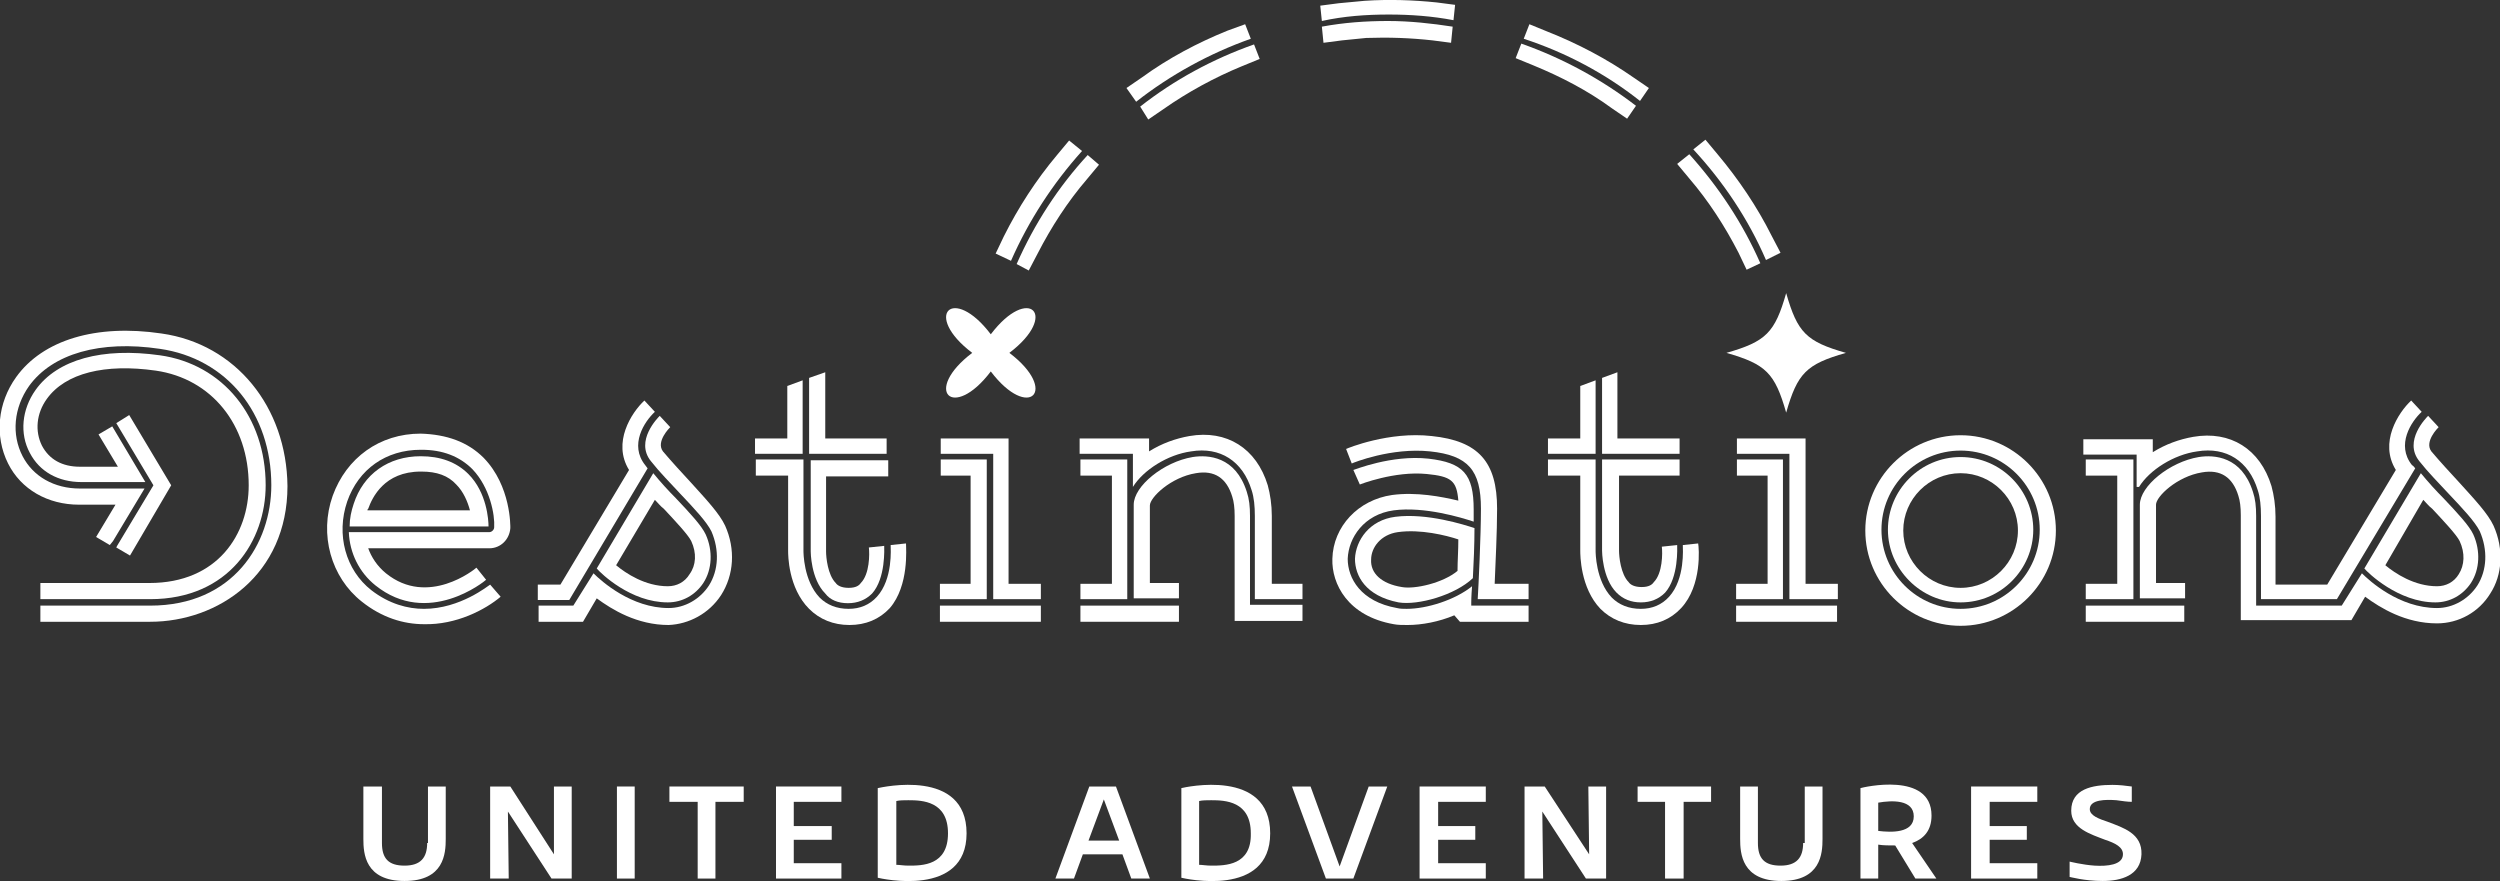
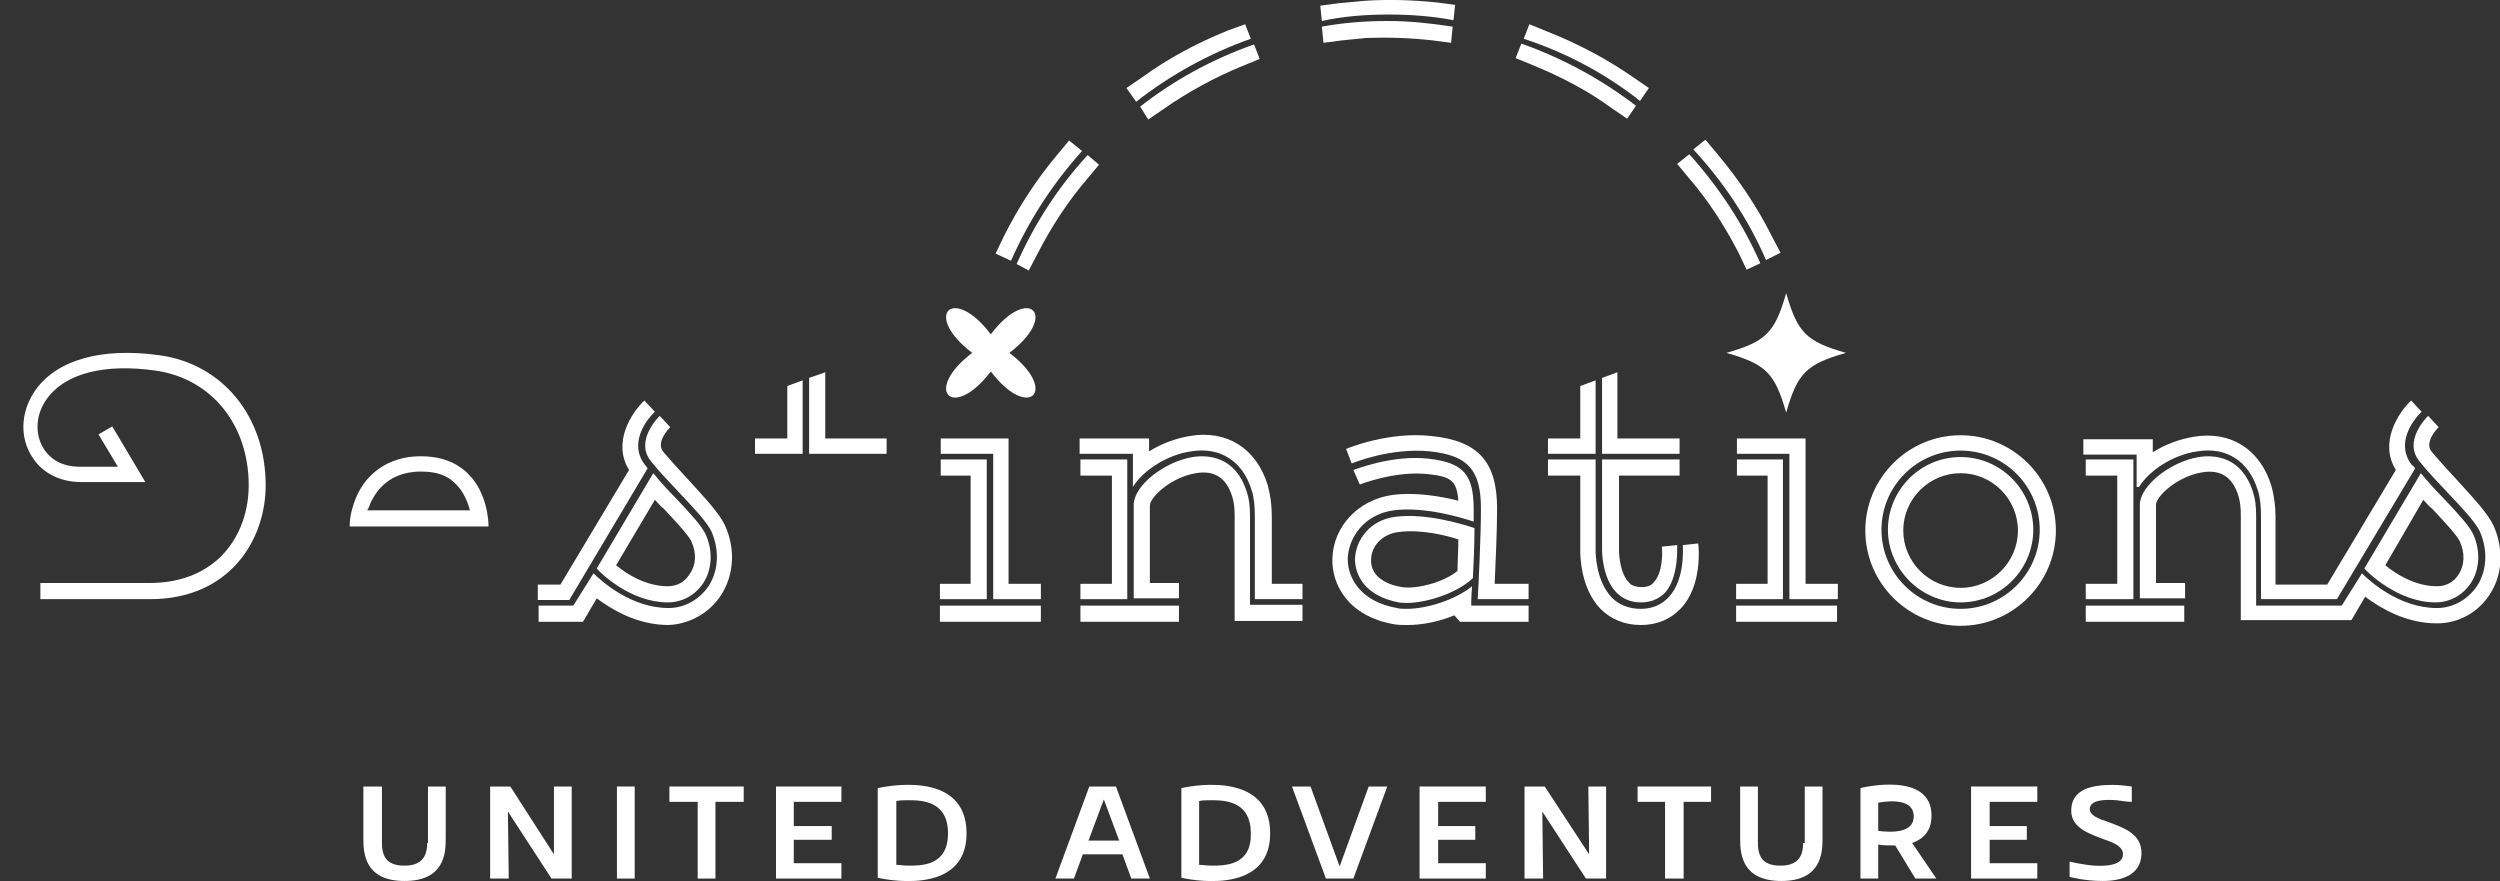
<svg xmlns="http://www.w3.org/2000/svg" id="Слой_1" x="0px" y="0px" viewBox="0 0 309.6 109.1" xml:space="preserve">
  <rect x="0" y="0" width="309.6" height="109.1" fill="#333333" stroke="none" />
  <g>
    <path fill="#FFFFFF" d="M82.7,74.6c1.8,0,3.4-0.9,4.4-2.4c1.1-1.7,1.2-4,0.3-6c-0.5-1.1-2-2.7-3.7-4.5c-0.9-0.9-1.9-2-2.8-3.1 l-7,11.8C74.4,71,78.1,74.6,82.7,74.6z M81.1,61.9c0.4,0.4,0.7,0.8,1.1,1.1c1.4,1.5,3,3.2,3.4,4c0.7,1.5,0.6,3-0.2,4.1 c-0.6,1-1.6,1.5-2.7,1.5c-2.8,0-5.2-1.6-6.4-2.6L81.1,61.9z" />
    <path fill="#FFFFFF" d="M154.9,4.8L154.2,3L152,3.8c-3.7,1.5-7.3,3.4-10.6,5.8l-1.9,1.3l1.2,1.7C144.9,9.3,149.8,6.6,154.9,4.8z" />
    <path fill="#FFFFFF" d="M172,1.8c2.7,0,5.4,0.2,8,0.7l0.2-1.9l-2.3-0.3C175,0,172-0.1,169,0.1c-1.1,0.1-2.2,0.2-3.2,0.3l-2.3,0.3 l0.2,1.9C166.4,2,169.2,1.8,172,1.8z" />
    <path fill="#FFFFFF" d="M134,18.7l-1.6-1.3l-1.5,1.8c-2.6,3.1-4.8,6.5-6.6,10.1l-1,2.1l1.9,0.9C127.4,27.3,130.4,22.7,134,18.7z" />
    <path fill="#FFFFFF" d="M5,74.2h13.6c9.8,0,14.3-7.3,14.3-14.1c0-8.5-5.3-15-13.1-16.1c-7.1-1-12.7,0.5-15.4,4.3 c-1.7,2.4-2,5.4-0.7,7.8c1.2,2.3,3.5,3.6,6.4,3.6h7.9l-4.1-6.9l-1.7,1l2.4,4H9.9c-2.2,0-3.8-0.9-4.7-2.6c-0.9-1.8-0.7-4,0.6-5.8 c2.3-3.2,7.2-4.4,13.5-3.5c6.9,1,11.5,6.7,11.5,14.2c0,6-3.8,12.1-12.3,12.1H5V74.2z" />
    <path fill="#FFFFFF" d="M203.1,12.5l1.1-1.6l-1.9-1.3c-3.3-2.3-6.9-4.2-10.7-5.7l-2.2-0.9l-0.7,1.8C193.9,6.5,198.8,9.1,203.1,12.5 z" />
    <polygon fill="#FFFFFF" points="99.4,47.1 97.5,47.8 97.5,54.3 93.5,54.3 93.5,56.2 99.4,56.2 " />
-     <path fill="#FFFFFF" d="M105,74.7c1.2,0,2.2-0.4,3-1.2c1.7-1.9,1.5-5.6,1.5-5.9l-1.9,0.2c0.1,0.8,0.1,3.3-1,4.4 c-0.2,0.3-0.6,0.6-1.5,0.6c-0.9,0-1.4-0.3-1.6-0.6c-1-1-1.2-3.2-1.2-3.9v-9.3h7.7v-2h-9.6v11.3c0,0,0,3.4,1.8,5.2 C102.8,74.3,103.8,74.7,105,74.7z" />
    <path fill="#FFFFFF" d="M80.2,58L80.2,58c-0.1-0.1-0.2-0.3-0.3-0.4c-2-2.5-0.1-5.4,1.2-6.6l-1.3-1.4c-1.6,1.5-4,5.2-1.9,8.6 l-8.5,14.2h-2.8v1.9h3.9L80.2,58z" />
    <path fill="#FFFFFF" d="M218.7,32.2l1.8-0.9l-1.1-2.1c-1.8-3.6-4.1-7-6.7-10.1l-1.5-1.8l-1.5,1.2C213.4,22.5,216.5,27.1,218.7,32.2 z" />
    <polygon fill="#FFFFFF" points="109.8,54.3 102.2,54.3 102.2,46.1 100.2,46.8 100.2,56.2 109.8,56.2 " />
    <path fill="#FFFFFF" d="M122.7,46c4.7,6.2,8.5,2.4,2.3-2.3c6.2-4.7,2.4-8.5-2.3-2.3c-4.7-6.2-8.5-2.4-2.3,2.3 C114.2,48.4,118,52.2,122.7,46z" />
    <polygon fill="#FFFFFF" points="122.2,56.9 116.5,56.9 116.5,58.9 120.2,58.9 120.2,72.3 116.4,72.3 116.4,74.2 122.2,74.2 " />
-     <path fill="#FFFFFF" d="M20,41.3c-8.1-1.2-14.7,0.8-18,5.4c-2.3,3.2-2.7,7.3-1,10.7c1.6,3.2,4.9,5.1,8.8,5.1h4.5l-2.4,4l1.7,1 L14,67l3.9-6.5H9.9c-3.2,0-5.8-1.5-7.1-4c-1.4-2.7-1.1-6,0.8-8.7c2.9-4,8.8-5.7,16.2-4.6c8.3,1.2,13.8,8,13.8,16.9 c0,7.2-4.7,14.9-15,14.9H5v2h13.6c8.4,0,17-5.8,17-16.8C35.5,50.4,29.2,42.6,20,41.3z" />
    <polygon fill="#FFFFFF" points="215,72.3 215,74.2 220.8,74.2 220.8,56.9 215.1,56.9 215.1,58.9 218.9,58.9 218.9,72.3 " />
    <path fill="#FFFFFF" d="M213.8,43.7c4.9,1.4,6,2.5,7.4,7.4c1.4-4.9,2.5-6,7.4-7.4c-4.9-1.4-6-2.5-7.4-7.4 C219.8,41.2,218.7,42.3,213.8,43.7z" />
    <path fill="#FFFFFF" d="M216.3,33.4l1.7-0.8c-2.2-5-5.2-9.5-8.8-13.5l-1.5,1.2l1.5,1.8c2.4,2.8,4.4,5.9,6.1,9.2L216.3,33.4z" />
    <path fill="#FFFFFF" d="M198.2,75.4c1.3,1.3,3,2,5,2c2,0,3.7-0.7,5-2.1c2.6-2.8,2.2-7.5,2.1-8l-1.9,0.2c0,0.4,0.3,4.2-1.7,6.4 c-0.9,1-2.1,1.5-3.5,1.5c-1.5,0-2.7-0.5-3.6-1.4c-2-2.1-2-5.6-2-5.8V56.9h-5.9v2h4l0,9.3C195.7,68.7,195.7,72.8,198.2,75.4z" />
    <polygon fill="#FFFFFF" points="264.2,56.9 258.3,56.9 258.3,58.9 262.2,58.9 262.2,72.3 258.3,72.3 258.3,74.2 264.2,74.2 " />
    <path fill="#FFFFFF" d="M264.9,60.3c1.3-2.1,4.3-4,7.2-4.4c3.6-0.6,6.4,1.2,7.5,4.8c0.3,0.9,0.4,2,0.4,3.2v10.3l9.4,0l9.7-16.2l0,0 c-0.1-0.1-0.2-0.3-0.4-0.4c-2-2.5-0.1-5.4,1.2-6.6l-1.3-1.4c-1.6,1.5-4,5.2-1.9,8.6l-8.5,14.2l-6.4,0v-8.4c0-1.4-0.2-2.7-0.5-3.8 c-1.4-4.6-5.1-6.9-9.7-6.1c-1.7,0.3-3.4,0.9-5,1.9v-1.6h-8.6v1.9h6.6V60.3z" />
    <path fill="#FFFFFF" d="M189.3,74.2v-1.9h-4.2c0.1-2.5,0.3-6.4,0.3-9.3c0-5.8-2.3-8.4-8.1-9c-5.3-0.6-10.4,1.5-10.6,1.6l0.7,1.8 l0,0c0.2-0.1,4.9-2,9.7-1.5c4.7,0.5,6.3,2.3,6.3,7.1c0,3.3-0.3,9.6-0.4,11.2H189.3z" />
    <polygon fill="#FFFFFF" points="191.7,56.2 197.6,56.2 197.6,47.1 195.7,47.8 195.7,54.3 191.7,54.3 " />
    <path fill="#FFFFFF" d="M301.6,74.6c1.8,0,3.4-0.9,4.4-2.4c1.1-1.7,1.2-4,0.3-6c-0.5-1.1-2-2.7-3.7-4.5c-0.9-0.9-1.9-2-2.8-3.1 l-7,11.8C293.2,70.9,297,74.6,301.6,74.6z M300.1,61.9c0.4,0.4,0.7,0.8,1.1,1.1c1.4,1.5,3,3.2,3.4,4c0.7,1.5,0.6,3-0.1,4.1 c-0.6,1-1.6,1.5-2.7,1.5c-2.8,0-5.2-1.6-6.4-2.6L300.1,61.9z" />
    <path fill="#FFFFFF" d="M199.6,13.4l1.9,1.3l1.1-1.6c-4.3-3.3-9.1-5.9-14.2-7.7l-0.7,1.8l2.2,0.9C193.3,9.5,196.6,11.2,199.6,13.4z " />
    <path fill="#FFFFFF" d="M177.4,5l2.3,0.3l0.2-2c-2.6-0.4-5.3-0.7-8-0.7c-2.8,0-5.5,0.2-8.2,0.7l0.2,2l2.3-0.3c1-0.1,2-0.2,3-0.3 C172,4.6,174.7,4.7,177.4,5z" />
    <path fill="#FFFFFF" d="M208,58.9v-2h-9.6v11.3c0,0,0,3.4,1.8,5.2c0.8,0.8,1.8,1.2,3,1.2c1.2,0,2.2-0.4,3-1.2 c1.7-1.9,1.5-5.6,1.5-5.9l-1.9,0.2c0.1,0.8,0.1,3.3-1,4.4c-0.2,0.3-0.6,0.6-1.5,0.6c-0.9,0-1.4-0.3-1.6-0.6c-1-1-1.2-3.2-1.2-3.9 v-9.3H208z" />
    <polygon fill="#FFFFFF" points="208,54.3 200.3,54.3 200.3,46.1 198.4,46.8 198.4,56.2 208,56.2 " />
    <polygon fill="#FFFFFF" points="139.6,56.9 133.8,56.9 133.8,58.9 137.7,58.9 137.7,72.3 133.8,72.3 133.8,74.2 139.6,74.2 " />
    <path fill="#FFFFFF" d="M127.4,33.5l1.1-2.1c1.7-3.3,3.7-6.4,6.1-9.2l1.5-1.8l-1.4-1.2c-3.6,3.9-6.6,8.5-8.8,13.5L127.4,33.5z" />
    <path fill="#FFFFFF" d="M142.2,14.8l1.9-1.3c3-2.1,6.3-3.9,9.7-5.3l2.2-0.9l-0.7-1.8c-5.1,1.8-9.9,4.4-14.1,7.7L142.2,14.8z" />
    <path fill="#FFFFFF" d="M161.3,74.2v-1.9h-3.8v-8.4c0-1.4-0.2-2.7-0.5-3.8c-1.4-4.6-5.1-6.9-9.7-6.1c-1.7,0.3-3.4,0.9-5,1.9v-1.6 h-8.6v1.9h6.6v4.1c1.3-2.1,4.3-4,7.2-4.4c3.6-0.6,6.4,1.2,7.5,4.8c0.3,0.9,0.4,2,0.4,3.2v10.3H161.3z" />
    <polygon fill="#FFFFFF" points="196.8,105.8 191.3,97.4 188.8,97.4 188.8,108.8 191.1,108.8 191,100.5 196.4,108.8 198.9,108.8 198.9,97.4 196.7,97.4 " />
    <path fill="#FFFFFF" d="M223.3,104.4c0,1.8-0.8,2.8-2.8,2.8c-2,0-2.8-0.9-2.8-2.8v-7h-2.2v6.5c0,1.8,0.2,5.2,5.1,5.2 s5.1-3.4,5.1-5.2v-6.5h-2.2V104.4z" />
    <polygon fill="#FFFFFF" points="202.8,99.3 206.2,99.3 206.2,108.8 208.5,108.8 208.5,99.3 211.9,99.3 211.9,97.4 202.8,97.4 " />
    <rect x="215" y="75" fill="#FFFFFF" width="12.5" height="2" />
    <path fill="#FFFFFF" d="M146.3,97.6v11.1c0.4,0.1,11,2.5,11-5.5C157.3,95.1,146.7,97.5,146.3,97.6z M150,107.2 c-0.6,0-1.1-0.1-1.5-0.1v-7.9c0.4-0.1,1-0.1,1.5-0.1c1.7,0,4.9,0.1,4.9,4.1C155,107.2,151.7,107.2,150,107.2z" />
    <path fill="#FFFFFF" d="M167.8,69.2c0,2.1,1.3,4.6,5.4,5.4c2.4,0.4,7-0.9,9.2-3c0.1-1.8,0.2-4.2,0.2-6.2c-1.2-0.4-5.9-1.9-9.8-1.4 C169.6,64.4,167.9,66.9,167.8,69.2z M180.6,66.8c0,1.4-0.1,2.7-0.1,3.9c-1.8,1.5-5.3,2.3-6.9,2c-2.5-0.4-3.9-1.7-3.8-3.4 c0-1.5,1.2-3.1,3.3-3.4C175.9,65.5,179.1,66.3,180.6,66.8z" />
    <polygon fill="#FFFFFF" points="165.9,107.3 162.3,97.4 160,97.4 164.2,108.8 167.6,108.8 171.8,97.4 169.5,97.4 " />
    <path fill="#FFFFFF" d="M180.8,77h8.5v-2h-7.1l0-0.4c0,0,0-0.8,0.1-2c-2.1,1.7-5.6,2.8-8.1,2.8c-0.4,0-0.8,0-1.2-0.1 c-4.5-0.8-6.1-3.7-6.1-6.1c0.1-2.6,2-5.5,5.7-6c3.8-0.5,8.4,0.9,9.9,1.4c0-0.5,0-1.1,0-1.5c0-4.4-1.3-5.8-5.6-6.3 c-4.6-0.5-9.2,1.4-9.3,1.4l0,0l0.8,1.8c0,0,4.3-1.7,8.3-1.3c3,0.3,3.7,0.8,3.9,3.3c-2.1-0.5-5.2-1.1-8.2-0.7 c-4.2,0.6-7.3,3.9-7.4,7.9c-0.1,3.1,1.9,7.1,7.6,8.1c0.5,0.1,1.1,0.1,1.7,0.1c1.8,0,3.9-0.4,5.8-1.2L180.8,77z" />
    <polygon fill="#FFFFFF" points="223.6,54.3 215.1,54.3 215.1,56.2 221.6,56.2 221.6,74.2 227.6,74.2 227.6,72.3 223.6,72.3 " />
    <polygon fill="#FFFFFF" points="175.8,108.8 184,108.8 184,106.9 178.1,106.9 178.1,104 182.7,104 182.7,102.3 178.1,102.3 178.1,99.3 184,99.3 184,97.4 175.8,97.4 " />
    <rect x="258.3" y="75" fill="#FFFFFF" width="12.2" height="2" />
    <path fill="#FFFFFF" d="M261.1,101.8c-1.2-0.4-2.3-0.8-2.3-1.6c0-1.2,2-1.2,3.3-1.1c0.7,0.1,1.4,0.2,1.9,0.2v-1.9 c-0.7-0.1-1.6-0.2-2.4-0.2c-2.5,0-5.1,0.5-5.1,3.2c0,2.2,2.4,2.9,4.2,3.6c1.2,0.4,2.3,0.9,2.2,1.9c-0.1,1.2-1.9,1.4-3.5,1.3 c-1.5-0.1-3.1-0.5-3.1-0.5v1.9c0.1,0,1.8,0.5,4.1,0.5c2.3,0,4.7-0.7,4.8-3.3C265.3,103.2,262.9,102.5,261.1,101.8z" />
    <path fill="#FFFFFF" d="M308.8,65.1c-0.7-1.5-2.3-3.2-4.2-5.3c-1.2-1.3-2.4-2.6-3.5-3.9c-0.9-1.2,0.8-2.9,0.9-3l-1.3-1.4 c-0.2,0.2-3.1,3.1-1.1,5.6c1.1,1.4,2.4,2.7,3.6,4c1.8,1.9,3.3,3.5,3.9,4.7c1,2.3,0.9,4.8-0.3,6.7c-1.1,1.7-3,2.8-5,2.8 c-4.7,0-8.4-3.4-9.3-4.3L290,75l-10.6,0V63.9c0-1.2-0.1-2.1-0.4-3c-1.4-4.4-4.8-4.6-6.7-4.3c-3.6,0.6-7.3,3.6-7.3,5.9v11.6h5.6 v-1.9h-3.6v-9.7c0-1,2.6-3.5,5.7-4c2.3-0.4,3.8,0.6,4.5,2.9c0.2,0.6,0.3,1.4,0.3,2.4v13l13.7,0l1.7-2.9c1.9,1.4,5,3.3,8.9,3.3 c2.7,0,5.2-1.4,6.6-3.7C309.9,71.2,310.1,68,308.8,65.1z" />
    <polygon fill="#FFFFFF" points="244.1,108.8 252.3,108.8 252.3,106.9 246.4,106.9 246.4,104 251,104 251,102.3 246.4,102.3 246.4,99.3 252.3,99.3 252.3,97.4 244.1,97.4 " />
    <path fill="#FFFFFF" d="M239.2,101c0-5.5-8.5-3.5-8.8-3.4v11.2h2.2v-4.2c0.6,0.1,1.4,0.1,2.1,0.1l2.5,4.1h2.6l-3-4.4 C238.2,103.9,239.2,102.9,239.2,101z M232.6,102.9v-3.5c1.7-0.3,4.4-0.4,4.4,1.7C237,103.2,234.2,103.1,232.6,102.9z" />
    <path fill="#FFFFFF" d="M242.8,56.6c-5,0-9,4.1-9,9s4.1,9,9,9c5,0,9-4.1,9-9S247.8,56.6,242.8,56.6z M242.8,72.8 c-3.9,0-7.1-3.2-7.1-7.1c0-3.9,3.2-7.1,7.1-7.1c3.9,0,7.1,3.2,7.1,7.1C249.9,69.6,246.7,72.8,242.8,72.8z" />
    <path fill="#FFFFFF" d="M242.8,53.9c-6.5,0-11.8,5.3-11.8,11.8s5.3,11.8,11.8,11.8c6.5,0,11.8-5.3,11.8-11.8S249.3,53.9,242.8,53.9 z M242.8,75.4c-5.4,0-9.8-4.4-9.8-9.8s4.4-9.8,9.8-9.8c5.4,0,9.8,4.4,9.8,9.8S248.2,75.4,242.8,75.4z" />
    <path fill="#FFFFFF" d="M142.4,62.6c0-1,2.6-3.5,5.7-4c2.3-0.4,3.8,0.6,4.5,2.9c0.2,0.6,0.3,1.4,0.3,2.4v13h8.4v-2h-6.5V63.9 c0-1.2-0.1-2.1-0.4-3c-1.4-4.4-4.8-4.6-6.7-4.3c-3.6,0.6-7.3,3.6-7.3,5.9v11.6h5.6v-1.9h-3.6V62.6z" />
    <polygon fill="#FFFFFF" points="68.6,105.8 63.2,97.4 60.7,97.4 60.7,108.8 63,108.8 62.9,100.5 68.3,108.8 70.8,108.8 70.8,97.4 68.6,97.4 " />
-     <polygon fill="#FFFFFF" points="16,51.4 14.4,52.4 19,60.1 14.5,67.6 14.4,67.8 16.1,68.8 21.2,60.1 " />
    <path fill="#FFFFFF" d="M89.3,73.7c1.6-2.5,1.8-5.7,0.5-8.6c-0.7-1.5-2.3-3.2-4.2-5.3c-1.2-1.3-2.4-2.6-3.5-3.9 c-0.9-1.2,0.8-2.9,0.9-3l-1.3-1.4c-0.2,0.2-3.1,3.1-1.1,5.6c1.1,1.4,2.4,2.7,3.6,4c1.8,1.9,3.3,3.5,3.9,4.7c1,2.3,0.9,4.8-0.3,6.7 c-1.1,1.7-3,2.8-5,2.8c-4.6,0-8.3-3.3-9.3-4.3L71,75h-4.3v2h5.5l1.7-2.9c1.9,1.4,5,3.3,8.9,3.3C85.3,77.3,87.8,76,89.3,73.7z" />
    <path fill="#FFFFFF" d="M52.9,104.4c0,1.8-0.8,2.8-2.8,2.8c-2,0-2.8-0.9-2.8-2.8v-7H45v6.5c0,1.8,0.2,5.2,5.1,5.2s5.1-3.4,5.1-5.2 v-6.5h-2.2V104.4z" />
    <polygon fill="#FFFFFF" points="82.9,99.3 86.4,99.3 86.4,108.8 88.6,108.8 88.6,99.3 92.1,99.3 92.1,97.4 82.9,97.4 " />
-     <path fill="#FFFFFF" d="M62,73.9l-1.3-1.5c-0.2,0.1-3.7,3-8.2,3c-2,0-4.3-0.6-6.5-2.3c-3.2-2.5-4.4-6.9-3-11c1.4-4,4.8-6.4,9.1-6.4 c0,0,0.1,0,0.1,0c2.6,0,4.7,0.8,6.3,2.4c2.2,2.3,2.8,5.7,2.7,7.2c0,0.3-0.3,0.6-0.6,0.6H43.2c0.1,2.6,1.3,5,3.3,6.6 C53,77.7,60,72,60.2,71.8l-1.2-1.5c-0.2,0.2-6,4.9-11.2,0.7c-1.1-0.9-1.8-2-2.2-3.1h15c1.4,0,2.5-1.1,2.6-2.5 c0-0.2,0.1-5.2-3.3-8.7c-2-2-4.6-2.9-7.8-3c-5.1,0-9.2,3-10.9,7.7c-1.7,4.8-0.2,10.1,3.6,13.1c2.5,2,5.2,2.8,7.7,2.8 C56.5,77.4,60.1,75.5,62,73.9z" />
    <path fill="#FFFFFF" d="M52.1,56.5c-4,0-7.1,2.2-8.3,5.9c-0.3,0.9-0.5,1.8-0.5,2.8h17.2c0-0.8-0.2-4.2-2.5-6.5 C56.5,57.2,54.5,56.5,52.1,56.5z M45.5,63.2c0-0.1,0-0.1,0.1-0.2c0.5-1.4,2-4.6,6.5-4.6c0,0,0.1,0,0.1,0c1.9,0,3.3,0.5,4.3,1.6 c0.9,0.9,1.4,2.1,1.7,3.2H45.5z" />
    <rect x="76.4" y="97.4" fill="#FFFFFF" width="2.2" height="11.4" />
    <path fill="#FFFFFF" d="M134.9,97.4l-4.2,11.4h2.3l1.1-3h4.9l1.1,3h2.3l-4.2-11.4H134.9z M134.8,104.1l1.9-5.1l1.9,5.1H134.8z" />
    <polygon fill="#FFFFFF" points="96.1,108.8 104.2,108.8 104.2,106.9 98.3,106.9 98.3,104 103,104 103,102.3 98.3,102.3 98.3,99.3 104.2,99.3 104.2,97.4 96.1,97.4 " />
    <rect x="133.8" y="75" fill="#FFFFFF" width="12.2" height="2" />
    <polygon fill="#FFFFFF" points="124.9,54.3 116.5,54.3 116.5,56.2 123,56.2 123,74.2 128.9,74.2 128.9,72.3 124.9,72.3 " />
-     <path fill="#FFFFFF" d="M112.2,67.3l-1.9,0.2c0,0.4,0.3,4.2-1.7,6.4c-0.9,1-2.1,1.5-3.5,1.5c-1.5,0-2.7-0.5-3.6-1.4 c-2-2.1-2-5.6-2-5.8V56.9h-5.9v2h4l0,9.3c0,0.5,0,4.6,2.6,7.2c1.3,1.3,3,2,5,2c2,0,3.7-0.7,5-2.1C112.6,72.5,112.2,67.9,112.2,67.3 z" />
    <rect x="116.4" y="75" fill="#FFFFFF" width="12.5" height="2" />
    <path fill="#FFFFFF" d="M108.7,97.6v11.1c0.4,0.1,11,2.5,11-5.5C119.7,95.1,109.2,97.5,108.7,97.6z M112.5,107.2 c-0.6,0-1.1-0.1-1.5-0.1v-7.9c0.4-0.1,1-0.1,1.5-0.1c1.7,0,4.9,0.1,4.9,4.1C117.4,107.2,114.2,107.2,112.5,107.2z" />
  </g>
</svg>